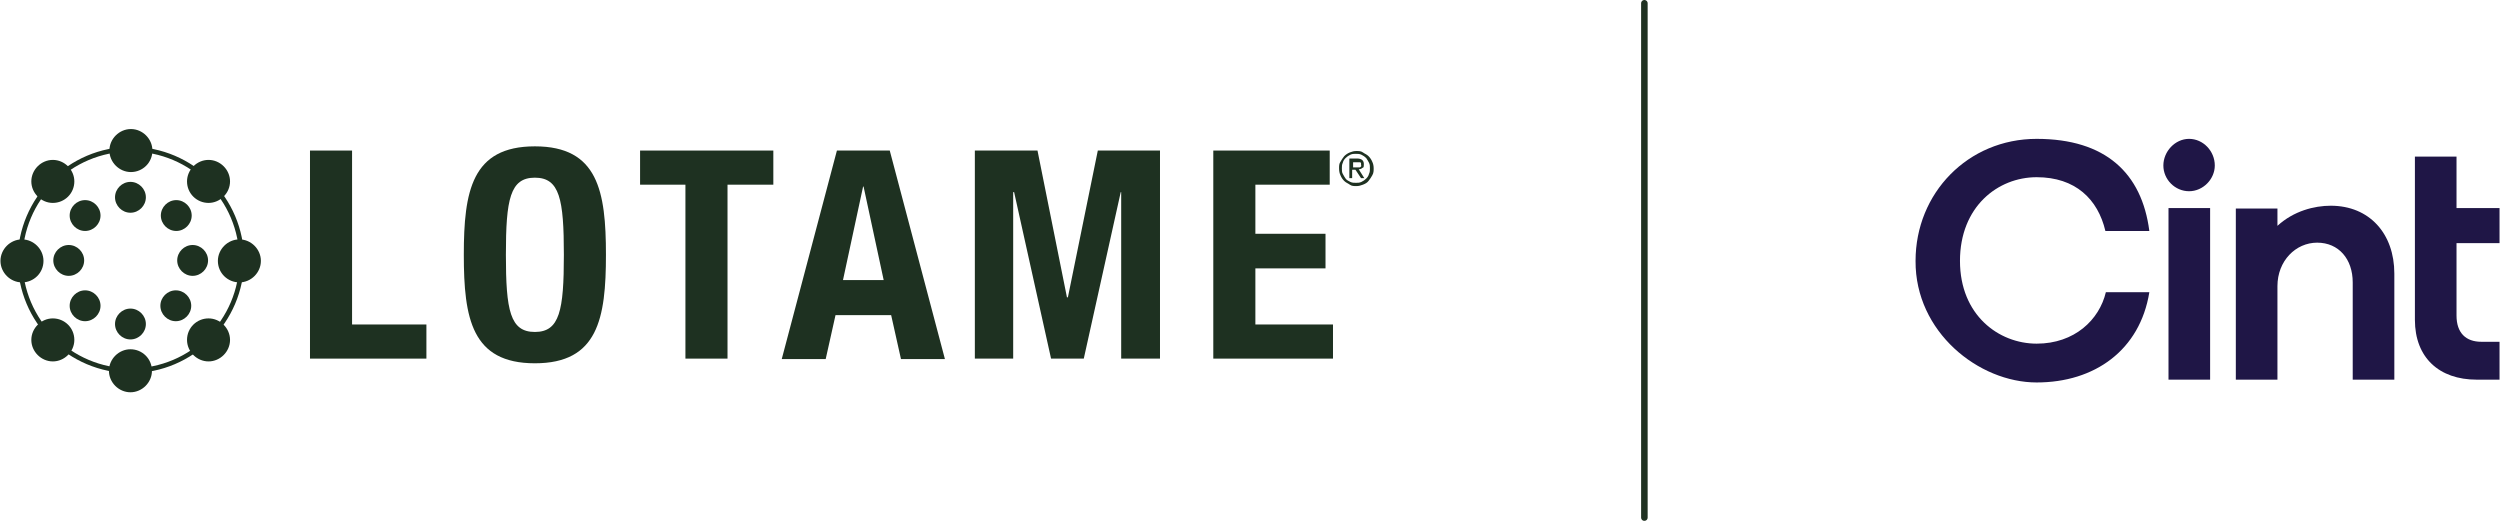
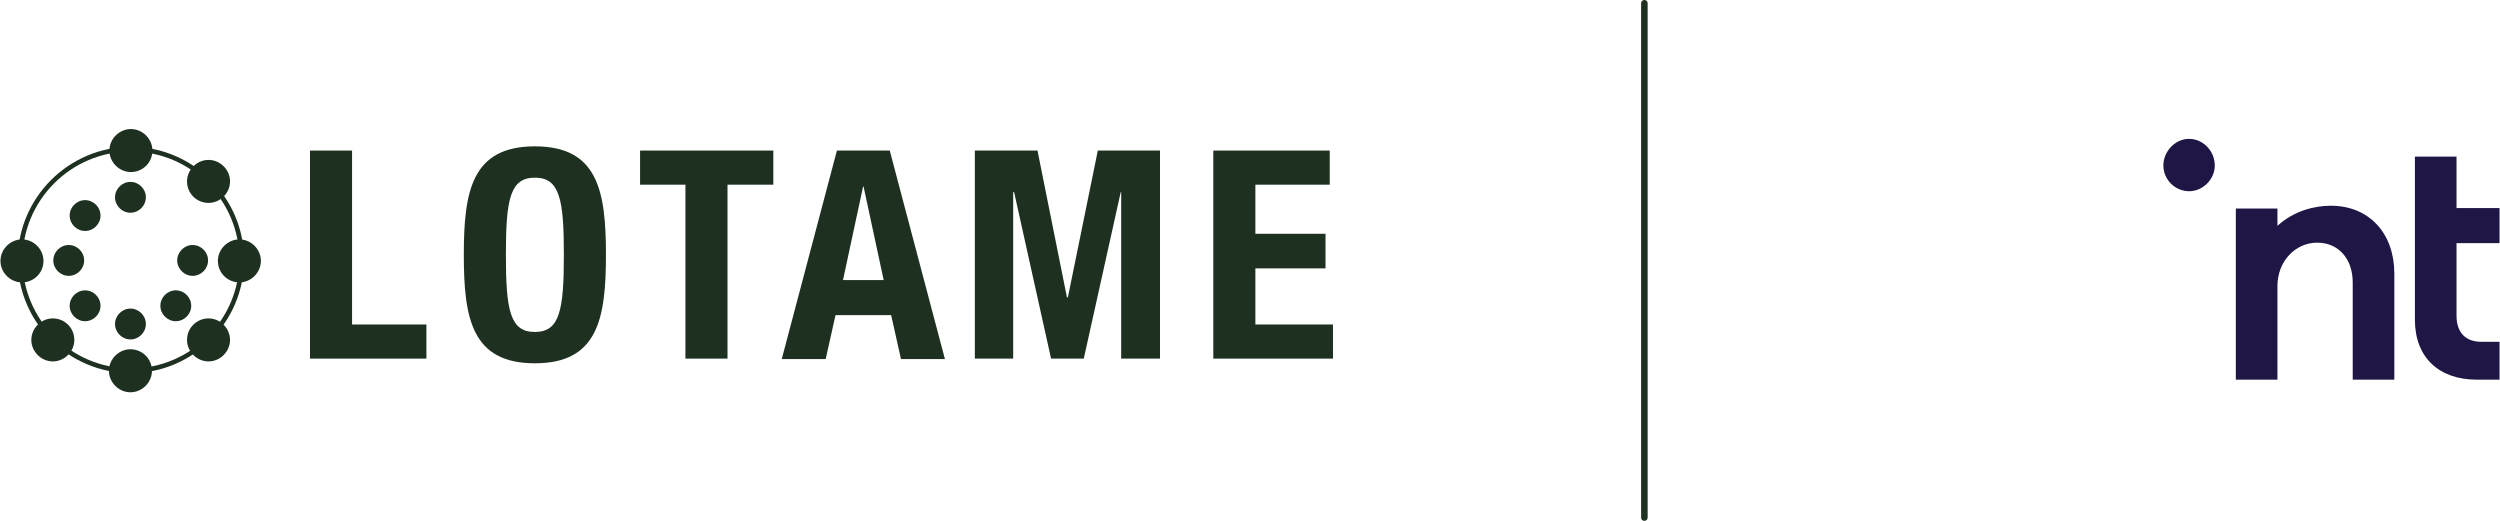
<svg xmlns="http://www.w3.org/2000/svg" version="1.1" viewBox="0 0 534.7 111.5">
  <defs>
    <style>
      .cls-1, .cls-2 {
        fill: none;
      }

      .cls-3 {
        fill: #1e3121;
      }

      .cls-4 {
        fill: #1f1646;
      }

      .cls-2 {
        stroke: #1f3121;
        stroke-linecap: round;
        stroke-width: 1.4px;
      }

      .cls-5 {
        clip-path: url(#clippath);
      }
    </style>
    <clipPath id="clippath">
      <rect class="cls-1" x="409.7" y="29.7" width="124.9" height="52.1" />
    </clipPath>
  </defs>
  <g>
    <g id="Layer_1">
      <g>
        <line class="cls-2" x1="351.7" y1=".7" x2="351.7" y2="110.7" />
        <g>
          <path class="cls-3" d="M9.3,55.8c0,2.6-2.1,4.6-4.6,4.6s-4.6-2.1-4.6-4.6,2.1-4.6,4.6-4.6,4.6,2.1,4.6,4.6" />
          <path class="cls-3" d="M28,79.8c-13.4,0-24.2-10.9-24.2-24.2s10.9-24.2,24.2-24.2,24.2,10.9,24.2,24.2-10.9,24.2-24.2,24.2ZM28,32.4c-12.8,0-23.2,10.4-23.2,23.2s10.4,23.2,23.2,23.2,23.2-10.4,23.2-23.2-10.4-23.2-23.2-23.2Z" />
-           <path class="cls-3" d="M15.9,38.8c0,2.6-2.1,4.6-4.6,4.6s-4.6-2.1-4.6-4.6,2.1-4.6,4.6-4.6,4.6,2.1,4.6,4.6" />
          <path class="cls-3" d="M32.6,32.2c0,2.6-2.1,4.6-4.6,4.6s-4.6-2.1-4.6-4.6,2.1-4.6,4.6-4.6,4.6,2.1,4.6,4.6" />
          <path class="cls-3" d="M31.2,42.2c0,1.8-1.5,3.3-3.3,3.3s-3.3-1.5-3.3-3.3,1.5-3.3,3.3-3.3,3.3,1.5,3.3,3.3" />
          <path class="cls-3" d="M21.5,46.1c0,1.8-1.5,3.3-3.3,3.3s-3.3-1.5-3.3-3.3,1.5-3.3,3.3-3.3,3.3,1.5,3.3,3.3" />
          <path class="cls-3" d="M18,55.7c0,1.8-1.5,3.3-3.3,3.3s-3.3-1.5-3.3-3.3,1.5-3.3,3.3-3.3,3.3,1.5,3.3,3.3" />
          <path class="cls-3" d="M46.6,55.8c0,2.6,2.1,4.6,4.6,4.6s4.6-2.1,4.6-4.6-2.1-4.6-4.6-4.6-4.6,2.1-4.6,4.6" />
          <path class="cls-3" d="M40,38.8c0,2.6,2.1,4.6,4.6,4.6s4.6-2.1,4.6-4.6-2.1-4.6-4.6-4.6-4.6,2.1-4.6,4.6" />
-           <path class="cls-3" d="M34.4,46.1c0,1.8,1.5,3.3,3.3,3.3s3.3-1.5,3.3-3.3-1.5-3.3-3.3-3.3-3.3,1.5-3.3,3.3" />
          <path class="cls-3" d="M37.9,55.7c0,1.8,1.5,3.3,3.3,3.3s3.3-1.5,3.3-3.3-1.5-3.3-3.3-3.3-3.3,1.5-3.3,3.3" />
          <path class="cls-3" d="M15.9,72.7c0-2.6-2.1-4.6-4.6-4.6s-4.6,2.1-4.6,4.6,2.1,4.6,4.6,4.6,4.6-2.1,4.6-4.6" />
          <path class="cls-3" d="M32.5,79.3c0-2.6-2.1-4.6-4.6-4.6s-4.6,2.1-4.6,4.6,2.1,4.6,4.6,4.6,4.6-2.1,4.6-4.6" />
          <path class="cls-3" d="M31.2,69.3c0-1.8-1.5-3.3-3.3-3.3s-3.3,1.5-3.3,3.3,1.5,3.3,3.3,3.3,3.3-1.5,3.3-3.3" />
          <path class="cls-3" d="M21.5,65.4c0-1.8-1.5-3.3-3.3-3.3s-3.3,1.5-3.3,3.3,1.5,3.3,3.3,3.3,3.3-1.5,3.3-3.3" />
          <path class="cls-3" d="M40,72.7c0-2.6,2.1-4.6,4.6-4.6s4.6,2.1,4.6,4.6-2.1,4.6-4.6,4.6-4.6-2.1-4.6-4.6" />
          <path class="cls-3" d="M34.3,65.4c0-1.8,1.5-3.3,3.3-3.3s3.3,1.5,3.3,3.3-1.5,3.3-3.3,3.3-3.3-1.5-3.3-3.3" />
          <polygon class="cls-3" points="66.3 76.7 66.3 32.2 75.3 32.2 75.3 69.4 91.2 69.4 91.2 76.7 66.3 76.7" />
          <path class="cls-3" d="M114.4,71c5.3,0,6.2-4.6,6.2-16.5s-.9-16.5-6.2-16.5-6.2,4.6-6.2,16.5.9,16.5,6.2,16.5M114.4,31.3c13.5,0,15.2,9.6,15.2,23.2s-1.7,23.2-15.2,23.2-15.2-9.6-15.2-23.2,1.7-23.2,15.2-23.2" />
          <polygon class="cls-3" points="165.4 32.2 165.4 39.5 155.6 39.5 155.6 76.7 146.6 76.7 146.6 39.5 136.9 39.5 136.9 32.2 165.4 32.2" />
          <path class="cls-3" d="M180.3,59.9h8.7l-4.3-20h-.1l-4.3,20ZM179.2,32.2h11.1l11.8,44.6h-9.4l-2.1-9.4h-11.9l-2.1,9.4h-9.4l11.8-44.6Z" />
          <polygon class="cls-3" points="208.5 32.2 221.9 32.2 228.2 63.6 228.4 63.6 234.8 32.2 248.1 32.2 248.1 76.7 239.8 76.7 239.8 41.1 239.7 41.1 231.8 76.7 224.8 76.7 216.9 41.1 216.7 41.1 216.7 76.7 208.5 76.7 208.5 32.2" />
          <polygon class="cls-3" points="284.4 32.2 284.4 39.5 268.5 39.5 268.5 50 283.5 50 283.5 57.4 268.5 57.4 268.5 69.4 285.1 69.4 285.1 76.7 259.5 76.7 259.5 32.2 284.4 32.2" />
-           <path class="cls-3" d="M286.4,36c0-.5,0-1,.3-1.4.2-.4.5-.8.8-1.2.3-.3.7-.6,1.2-.8s.9-.3,1.4-.3,1,0,1.4.3.8.4,1.2.8c.3.3.6.7.8,1.2.2.4.3.9.3,1.4s0,1-.3,1.5c-.2.4-.5.8-.8,1.2s-.7.6-1.2.8-.9.3-1.4.3-1,0-1.4-.3-.8-.4-1.2-.8c-.3-.3-.6-.7-.8-1.2-.2-.4-.3-.9-.3-1.5ZM287,36c0,.4,0,.9.2,1.2.2.4.4.7.6,1s.6.5,1,.7c.4.2.8.2,1.2.2s.8,0,1.2-.2c.4-.2.7-.4,1-.7.3-.3.5-.6.6-1,.2-.4.2-.8.2-1.2s0-.8-.2-1.2c-.2-.4-.4-.7-.6-1-.3-.3-.6-.5-1-.7-.4-.2-.8-.2-1.2-.2s-.8,0-1.2.2c-.4.2-.7.4-1,.7s-.5.6-.6,1c-.2.4-.2.8-.2,1.2ZM288.6,33.9h1.6c1,0,1.5.4,1.5,1.2s-.1.7-.3.8c-.2.2-.5.3-.8.3l1.2,1.9h-.7l-1.2-1.8h-.7v1.8h-.6v-4.3ZM289.3,35.8h.7c.1,0,.3,0,.4,0,.1,0,.3,0,.4,0,.1,0,.2-.1.3-.2s0-.2,0-.4,0-.3,0-.3-.1-.2-.2-.2c0,0-.2,0-.3,0-.1,0-.2,0-.3,0h-.9v1.4Z" />
        </g>
        <g>
          <g class="cls-5">
-             <path class="cls-4" d="M409.7,55.8c0-14.5,11.2-26.1,25.9-26.1s22.5,7.3,24.1,19.7h-9.4c-1.6-6.8-6.4-11.5-14.7-11.5s-16.4,6.3-16.4,17.9,8.3,17.7,16.4,17.7,13.4-5.1,14.8-11h9.3c-2,12.4-11.7,19.3-24.1,19.3s-26-10.8-25.9-26" />
-           </g>
+             </g>
          <path class="cls-4" d="M473.7,35.4c0,2.9-2.5,5.5-5.5,5.5s-5.5-2.5-5.5-5.5,2.5-5.7,5.5-5.7,5.5,2.6,5.5,5.7" />
-           <polygon class="cls-4" points="463.8 44.5 472.7 44.5 472.7 81.2 463.8 81.2 463.8 44.5 463.8 44.5" />
          <path class="cls-4" d="M487.1,44.5v3.8c3.5-3.2,7.9-4.3,11.4-4.3,8.3,0,13.6,6,13.6,14.5v22.7h-8.9v-20.8c0-5-3-8.5-7.6-8.5s-8.5,3.9-8.5,9.3v20h-8.9v-36.6h8.9Z" />
          <path class="cls-4" d="M525.4,44.5h9.2v7.5h-9.2v15.5c0,3.7,2,5.6,5.3,5.6h3.9v8.1h-4.9c-8,0-13.2-4.7-13.2-12.8v-34.9h8.9v11.1h0Z" />
        </g>
      </g>
    </g>
  </g>
</svg>